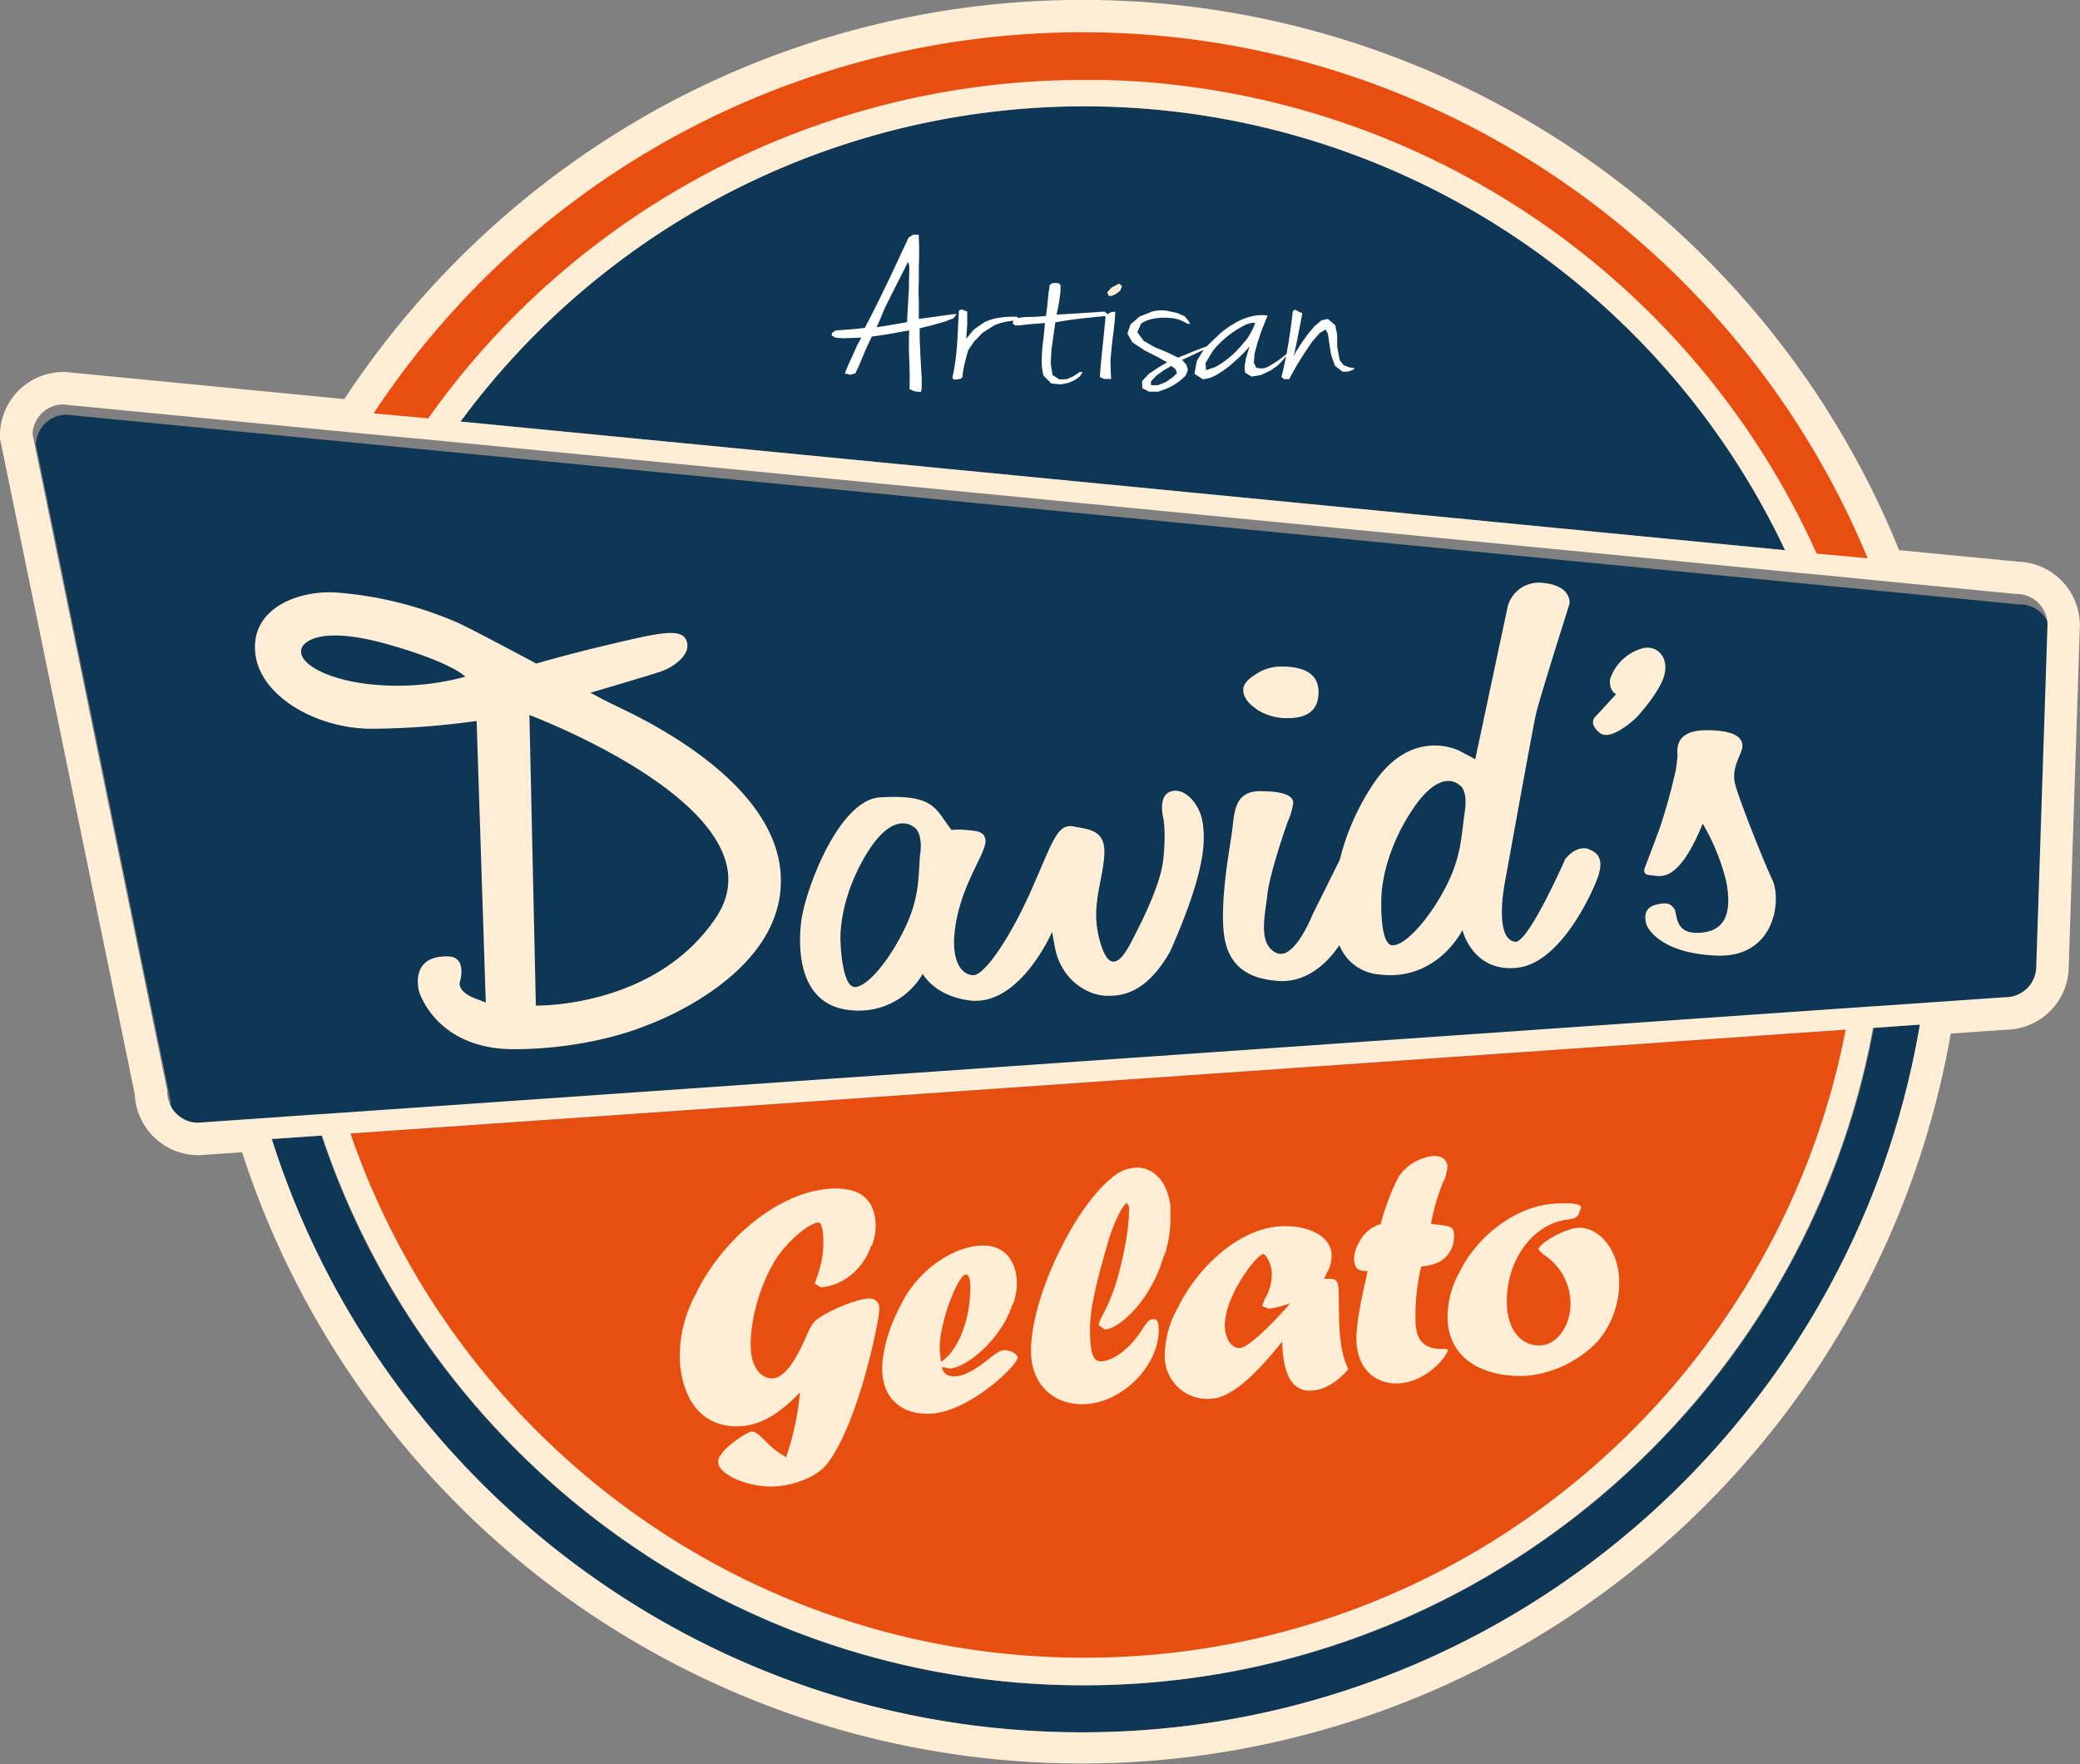
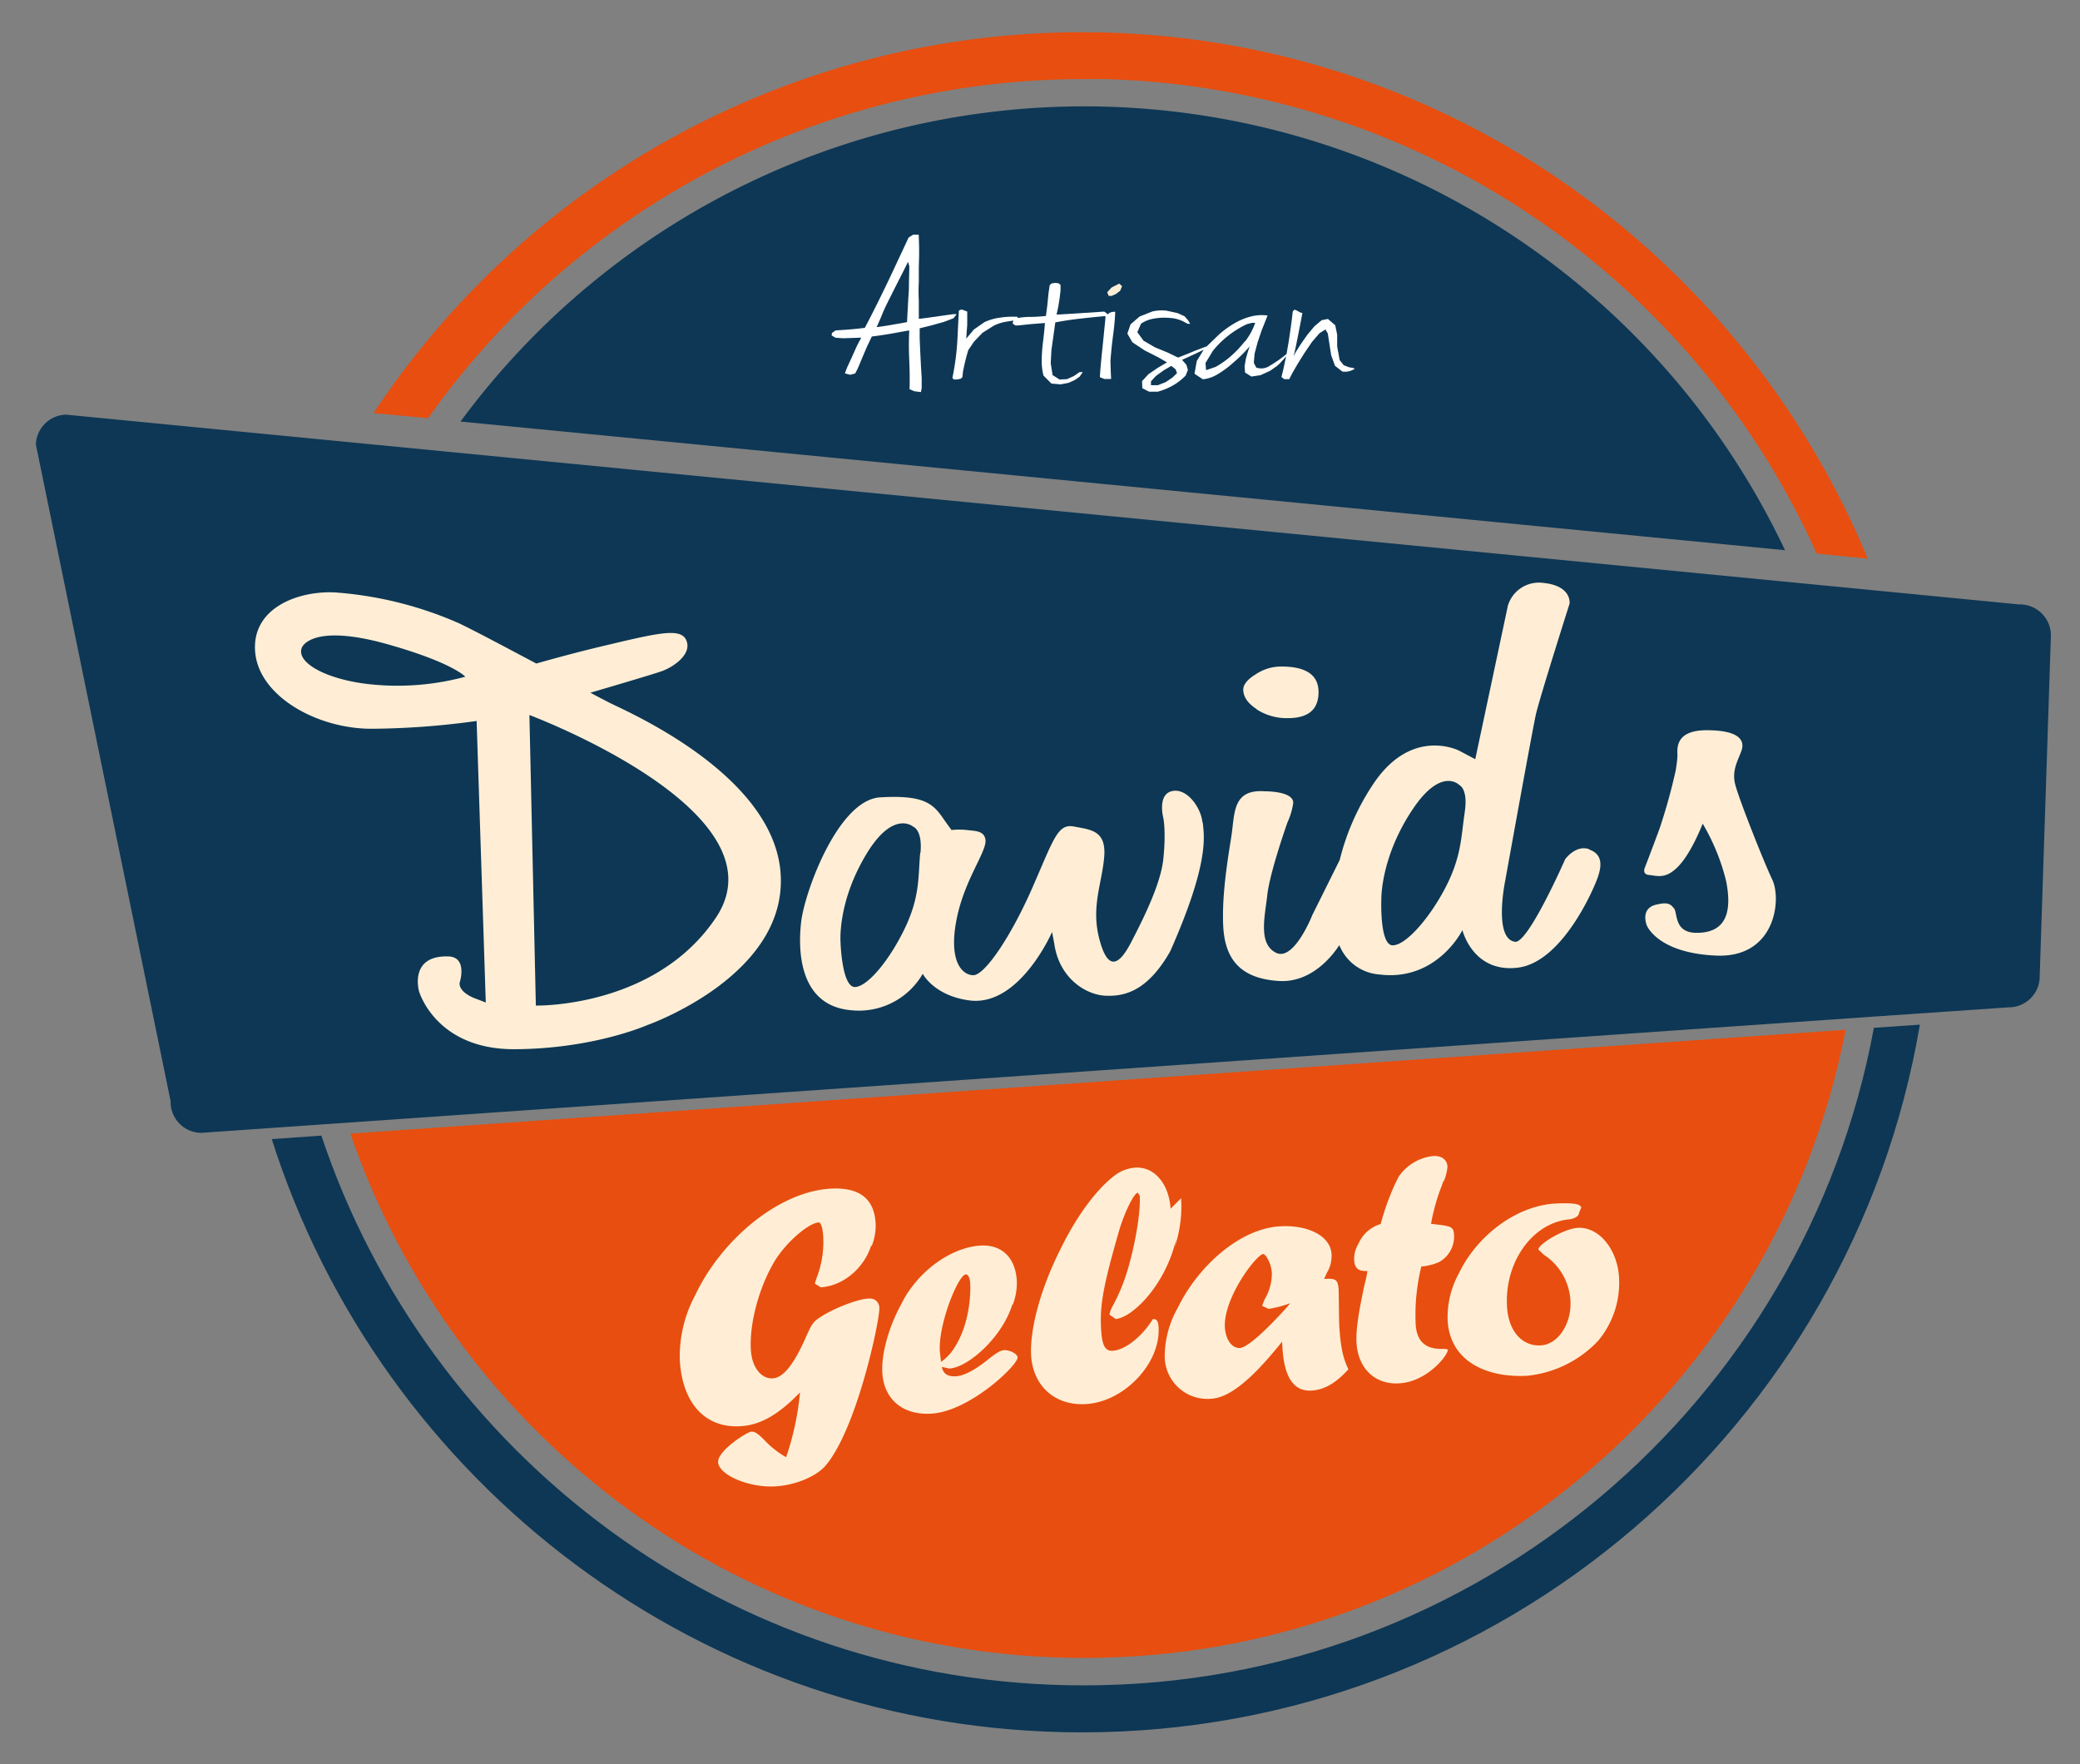
<svg xmlns="http://www.w3.org/2000/svg" viewBox="0 0 413.32 350.56">
  <rect x="0" y="0" width="413.32" height="350.56" fill="#808080" stroke="none" />
  <defs>
    <style>.cls-1{fill:#0d3755;}.cls-2{fill:#e84e0f;}.cls-3{fill:#ffeed5;}.cls-4{fill:#fff;}.cls-5{fill:#ef865f;}</style>
  </defs>
  <g id="Laag_2" data-name="Laag 2">
    <g id="Laag_1-2" data-name="Laag 1">
      <path class="cls-1" d="M407.54,126.18,405.31,194V194a6.13,6.13,0,0,1-6.12,6.15h-.08L372.2,202,63.67,223.44,40,225.09A6.14,6.14,0,0,1,33.9,219v-.22L7.13,88.32a6.14,6.14,0,0,1,6-5.93l388,37.7h.21A6.17,6.17,0,0,1,407.54,126.18Z" />
      <path class="cls-1" d="M372.36,204.22l9.14-.63C368,283.3,298.47,344.21,215,344.21c-75.34,0-139.32-49.62-161-117.88l9.86-.69C85,289,144.86,334.87,215.24,334.87h.19C293.53,334.87,358.71,278.44,372.36,204.22Z" />
      <path class="cls-1" d="M354.7,109.32,91.51,83.76A154,154,0,0,1,354.7,109.32Z" />
      <path class="cls-2" d="M215.26,15.72h.18l2,0,1.69,0q1.77,0,3.54.12h.15A159.83,159.83,0,0,1,361,110l10.13,1C345.74,49.64,285.32,6.4,215,6.4A168.86,168.86,0,0,0,74.23,82.08l10.84,1A159.46,159.46,0,0,1,215.26,15.72" />
      <path class="cls-2" d="M215.43,329.42c75,0,137.59-53.81,151.32-124.81L69.62,225.24c20.79,60.54,78.29,104.18,145.81,104.18" />
-       <path class="cls-3" d="M401,111.6l-23.63-2.29A175.14,175.14,0,0,0,129.9,22.08,177.31,177.31,0,0,0,68.42,79.3L13,73.91H12.6A12.61,12.61,0,0,0,0,86.5v.43l0,.22L26.78,217.42a12.67,12.67,0,0,0,12.59,12.11h.23l8.51-.58a174.51,174.51,0,0,0,24,47.7,176.52,176.52,0,0,0,38.09,39A175.31,175.31,0,0,0,387.64,205.36l11-.76a12.64,12.64,0,0,0,12.44-12.51l2.21-67.74v-.15A12.65,12.65,0,0,0,401,111.6m-46.23-2.27L91.51,83.76a154,154,0,0,1,263.21,25.57M215,344.2c-75.35,0-139.33-49.61-161-117.89l9.85-.68H64C85.13,289,145,334.83,215.34,334.86c78.07-.05,143.2-56.45,156.84-130.63h.18l9.14-.65C368,283.3,298.48,344.2,215,344.2m-145.37-119,297.14-20.63c-13.73,71-76.35,124.81-151.32,124.81-67.52,0-125-43.63-145.82-104.18m335-33.31V192a6.15,6.15,0,0,1-6.15,6.14h-.06l-16.27,1.13-9.07.63h-.18l-2.31.16-3.09.21L68.24,221.07l-3.08.21-2.48.17h-.17l-9.81.69-13.39.93a6.16,6.16,0,0,1-6.08-6.15v-.21L6.47,86.3a6.13,6.13,0,0,1,6-5.94l59.12,5.73,10.68,1,.18,0,2.75.27,3.41.33,268.1,26.06,3.4.32,2.58.25.19,0,10,1,27.62,2.69h.21a6.16,6.16,0,0,1,6.15,6.11Z" />
-       <path class="cls-2" d="M371.12,110.92,361,110a159.77,159.77,0,0,0-138.2-94l-.16,0c-1.16-.05-2.34-.08-3.52-.11l-1.7,0-2.06,0h-.08A159.41,159.41,0,0,0,85.09,83.13l-10.85-1A168.79,168.79,0,0,1,215,6.41C285.32,6.41,345.75,49.63,371.12,110.92Z" />
      <polygon class="cls-3" points="222.4 56.35 220.87 57.13 220.02 58.07 220.3 58.78 220.87 58.8 221.71 58.44 222.59 57.77 222.97 56.86 222.4 56.35" />
      <path class="cls-4" d="M190.1,62.42l-.65,0-1.68.23-2.39.34c-.9.14-1.83.25-2.8.37,0-1.27,0-2.49,0-3.68a34.3,34.3,0,0,1,0-3.65c0-1.21,0-2.2,0-3l.06-2.15,0-1.92-.08-2.34-1.09,0-.92.58-2.16,4.62c-.68,1.46-1.36,2.92-2.05,4.35s-1.4,2.9-2.13,4.36-1.51,3-2.36,4.61l-1.27.15-1.29.13-1.43.11-1.84.13-.69.5-.08.49.77.45,1.54.11,1.84-.06,1.74-.06-.87,1.65L169.26,71l-.92,2-.46,1.19,1.07.28,1-.28.55-1.09.79-1.9.95-2.23,1-2.11c1.41-.17,2.79-.38,4.14-.62s2.44-.45,3.3-.58q-.14,2.93,0,5.89c.09,2,.11,3.89.06,5.78l.95.41,1.31.16.15-.83,0-1.92L183,72.62l-.14-2.78-.11-2.61,0-2,2.35-.58,2.47-.69,1.91-.73Zm-9.41-9.52c0,.89-.06,2.23-.08,4,0,1.07-.09,1.91-.13,2.54l-.08,1.61-.08,1.32L180.24,64l-.77.15L178,64.4l-1.89.33L174.2,65c.45-1,.88-2,1.29-3s.87-1.87,1.35-2.83,1-2,1.59-3.16,1.27-2.46,2-4Z" />
      <path class="cls-4" d="M220.87,62l-.48.21-.35.3v-.15l-.62-.45-4.79.32c-1.54.1-3.09.2-4.68.28l.32-1.46.28-1.7.19-1.6,0-1.15-.39-.31-.68-.09-.71.12-.37.34-.22,1.45-.12,1.16-.13,1.35-.28,2.16c-1,.1-2,.18-3.06.19a13.9,13.9,0,0,0-2.41.19l-.2,0,.06-.21a17.7,17.7,0,0,0-3.78.2,10.4,10.4,0,0,0-2.84.87l-2.09,1.45L192,67.29l.11-1.6.09-1.12,0-1.09,0-1.58-1.11-.41-.55.2c-.09,1.69-.18,3.61-.29,5.75a49.86,49.86,0,0,1-1,7.65l.27.31.71,0,.71-.16.3-.31.13-1.18.33-1.56.38-1.5.32-1.11,1.15-1.7,1.68-1.75,2.28-1.44a9.45,9.45,0,0,1,2.9-.84l.92-.16v.18l-.11.41.53.38.66,0,1.64-.18c.76-.08,1.95-.17,3.59-.3-.07,1-.19,2.2-.35,3.5A32.52,32.52,0,0,0,207,71.5a11.61,11.61,0,0,0,.35,3.12l1.58,1.59,1.81.16,1.59-.3,1.28-.58.92-.65.63-.91h-.63l-1.16.8-1.37.61-1.45.06-1.39-.87-.37-2.35.14-2.62.39-2.77.38-2.73c1.63-.32,3.33-.57,5.12-.77s3.37-.36,4.74-.48l.1,0c0,.69-.12,1.6-.23,2.74s-.24,2.39-.37,3.65-.24,2.39-.34,3.47-.14,1.82-.16,2.27l.87.36,1.36,0-.07-1.47-.06-2.16c.14-1.81.32-3.55.54-5.2s.36-3.16.41-4.54Z" />
      <path class="cls-4" d="M269,73.13l-.91-.15L267,72.56l-.79-1-.5-2.71,0-2.35-.38-1.87-1.46-1.26-1.24.25-1.43,1.2-1.44,1.73-1.28,1.83L257.45,70l-.39.84.39-1.76.43-2.13.46-2.33.46-2.42-.51-.15-.58-.35-.51-.18-.32.39c-.17,1.67-.45,3.63-.79,5.89l-.44,2.54a24.69,24.69,0,0,1-3.41,2.38,2.94,2.94,0,0,1-2.61.31l-.48-.93.15-1.82.61-2.29.78-2.3.76-1.92.43-1.08a8.7,8.7,0,0,0-3.29.19,12.58,12.58,0,0,0-3.22,1.32,19.66,19.66,0,0,0-3.06,2.19l-2.52,2.43-.88.32-1.34.51-1.47.61-2,.79-2.07-1L229.48,69l-2.25-1.31L226,66l.73-1.68a6.24,6.24,0,0,1,2.49-1,11.45,11.45,0,0,1,3.17-.15,6.83,6.83,0,0,1,2.78.72l.82.44.52,0-.46-.73-.67-.76L234,62.21l-2.19-.48a7.93,7.93,0,0,0-2.83.16l-2.53,1-1.8,1.56-.63,1.83,1,1.73,2.43,1.61L230.17,71l1.73,1-1.84,1.09-1.85,1.26-1.27,1.38.05,1.4,1.36.7,1.7,0a13.35,13.35,0,0,0,2.71-1.07,11.37,11.37,0,0,0,2.85-2.15l.44-1.11-.29-1-.87-1,2.44-1.12,1.55-.74.3-.14-1.37,2.24-.45,2.52,1.66,1.1a6.82,6.82,0,0,0,2.8-.92A19.26,19.26,0,0,0,245.13,72a28.36,28.36,0,0,0,3.2-3.19l-.34,1-.41,1.43-.27,1.53.1,1.26,1.27.79,1.82-.28,1.89-.87,1.43-1,.56-.53.75-.83.43-.51c-.27,1.33-.56,2.7-.92,4.11l.55.43,1,0,.5-1,1.06-1.85,1.43-2.3,1.54-2.27,1.49-1.72,1.18-.74.46.8.3,1.94.37,2.38.76,2.1,1.45,1.14a3.46,3.46,0,0,0,2.46-.55Zm-35.11,1L233,75l-1.35.92-1.58.62h-1.36l0-.77,1-1.08,1.53-1.11,1.52-.88.84.67Zm13.45-6.28a20.84,20.84,0,0,1-2.92,3.06,17.56,17.56,0,0,1-2.88,2l-1.88.64-.11-1.42L241,69.73a18.36,18.36,0,0,1,2.79-2.81,19,19,0,0,1,4-2.52l1-.25h.63a12.76,12.76,0,0,1-2,3.68" />
      <path class="cls-3" d="M172.58,258c-2.28.14-7.41,2.13-10,4-1,.66-1.43,1.37-2.52,3.87-2.35,5.28-4.4,7.83-6.46,8-2.35.14-4.16-2.18-4.39-5.56-.35-5.32,1.66-12.74,4.85-17.94,2.25-3.58,6.58-7.36,8.64-7.48.41,0,.76,1,.88,2.72a19.78,19.78,0,0,1-1.32,8.33l-.35,1.09,1.16.75c4.64-.28,8.76-4,10.08-8.44l0,.38a10.59,10.59,0,0,0,.84-4.78q-.47-7.26-9-6.76c-10.44.63-21.73,10.34-26.8,21.08a25.75,25.75,0,0,0-3.1,13.12c.55,8.55,5.1,13.41,12.07,13,4-.24,7.59-2.35,11.81-6.72a55,55,0,0,1-2.76,12.87,17.67,17.67,0,0,1-4.3-3.39c-1.19-1.15-1.78-1.72-2.61-1.68s-6.75,3.79-6.6,6.08c.17,2.57,6.22,5.11,11.4,4.79,4-.24,8.18-2,10-4.18,6.29-7.49,10.76-29.11,10.63-31.2a1.83,1.83,0,0,0-2.21-1.9" />
      <path class="cls-3" d="M199.34,268.31c-.55,0-1.62.69-3.07,1.87-2.57,2.05-4.7,3.19-6.36,3.28s-2.52-.59-2.75-1.86l1.48.32c3.87-.22,10.77-6.5,12.6-13l-.06.49a11.92,11.92,0,0,0,.87-5c-.3-4.56-3-7.17-7.24-6.92-4.9.28-11.24,3.91-15.1,10.44l-1.15,2.2c-2.15,4.27-3.45,9.17-3.23,12.68.35,5.33,4.16,8.41,9.74,8.07,7.65-.45,17.23-9.69,17.14-11.17-.05-.73-1.56-1.53-2.87-1.44m-12.58.34c-.37-5.46,3.64-15.29,5.15-15.39.49,0,.8.63.88,1.77.09,1.42.12,8.25-3.55,13.41A9.8,9.8,0,0,1,187,270.6Z" />
      <path class="cls-3" d="M266,256.11c-.19-1.88-.55-2.13-2.89-2l.69-1.49v.06a6.55,6.55,0,0,0,.79-3.54c-.22-3.51-4.59-5.81-10.26-5.48-8.29.51-16.48,8.31-20.29,16.19a19.61,19.61,0,0,0-2.59,9.95,8.47,8.47,0,0,0,9.32,8.11c3.59-.22,8.11-3.95,14-11.34.14,3.05.45,10.05,5.83,9.73,2.55-.16,4.82-1.44,7.34-4.23-.89-1.9-1.5-3.75-1.8-8.47-.09-1.21-.08-6.42-.15-7.5m-10.35,3.73c-4.39,4.86-7.86,7.92-9.24,8-1.58.1-2.8-1.58-3-4-.38-5.86,6.25-14.57,7.62-14.66.48,0,1.57,1.81,1.71,3.69a10,10,0,0,1-1.46,5.36l-.47,1.24,1.28.6a19.47,19.47,0,0,0,4.3-1.13Z" />
      <path class="cls-3" d="M287.1,268c-3.59.22-5.55-1.22-5.79-4.85a40.42,40.42,0,0,1,1.12-11.5,11,11,0,0,0,3.54-.89,5.79,5.79,0,0,0,2.95-5.59c-.1-1.56-.86-1.58-4.56-2a39.74,39.74,0,0,1,2.08-7.43l.41-1.17,0,.19v.05a9.32,9.32,0,0,0,.78-3c-.09-1.42-1.18-2.23-2.91-2.11a9.56,9.56,0,0,0-6.8,4.12l-.61,1.22a50,50,0,0,0-2.95,8.16,7,7,0,0,0-4.43,3.95,5.74,5.74,0,0,0-.84,3.23c.11,1.63.84,2.26,2.64,2.15a26.8,26.8,0,0,1-.58,2.74c-1.28,5.82-1.74,9.3-1.59,11.59.33,5.11,3.73,8.3,8.49,8,5.58-.32,9.74-5.64,9.66-6.72Z" />
      <path class="cls-3" d="M321.72,253.75c-.38-5.66-4.05-10-8.18-9.79-2.77.17-7.9,3.25-7.84,4.33l1.05,1a11.63,11.63,0,0,1,5.31,9.09c.29,4.58-2.42,8.73-5.86,8.94-3.72.22-6.42-2.8-6.73-7.58-.58-8.75,4.87-16.59,12.08-17.43,1.45-.14,2.22-.69,2.26-1.44l.39-.9c-.07-.8-1.74-1-5.19-.83-7.92.47-15.65,6.6-19.11,13.87a18,18,0,0,0-2.23,9.48c.55,8.28,8.15,11.32,15.88,10.86a22.45,22.45,0,0,0,14-6.92,17.92,17.92,0,0,0,4.16-12.69" />
-       <path class="cls-3" d="M232.61,240.16c-.33-5-3.26-8.38-7-8.16a7.65,7.65,0,0,0-4.25,1.67c-3.87,3-7.78,8.61-10.78,14.82-3.62,7.25-6,15.4-5.68,20.93.42,6.07,4.82,9.93,10.9,9.56,7.65-.45,14.9-8.19,14.42-15.33-.06-1.15-.38-1.61-1.13-1.55s-1.14.54-2.15,2.09c-2.19,3.5-5.49,6.14-8,6.29-1.44.08-2.08-1-2.27-4-.32-4.92.33-8.68,3.6-20,1-3.38,2.91-7.36,3.67-7.4l.39.59c.19,3-.74,8.9-2.25,14.2a37.44,37.44,0,0,1-3,7.49,6.33,6.33,0,0,0-.77,1.93l1.24.87c3.19-.19,9.88-6.61,12-15.82l-.24,1.44a25.38,25.38,0,0,0,1.24-9.61" />
+       <path class="cls-3" d="M232.61,240.16c-.33-5-3.26-8.38-7-8.16a7.65,7.65,0,0,0-4.25,1.67c-3.87,3-7.78,8.61-10.78,14.82-3.62,7.25-6,15.4-5.68,20.93.42,6.07,4.82,9.93,10.9,9.56,7.65-.45,14.9-8.19,14.42-15.33-.06-1.15-.38-1.61-1.13-1.55c-2.19,3.5-5.49,6.14-8,6.29-1.44.08-2.08-1-2.27-4-.32-4.92.33-8.68,3.6-20,1-3.38,2.91-7.36,3.67-7.4l.39.59c.19,3-.74,8.9-2.25,14.2a37.44,37.44,0,0,1-3,7.49,6.33,6.33,0,0,0-.77,1.93l1.24.87c3.19-.19,9.88-6.61,12-15.82l-.24,1.44a25.38,25.38,0,0,0,1.24-9.61" />
      <path class="cls-3" d="M249.7,140.94a11,11,0,0,0,6.21,1.75q6.11,0,6.1-5.18t-7.68-5.07A9,9,0,0,0,249.5,134c-1.64,1-2.45,2.06-2.45,3,0,1.44.88,2.73,2.65,3.89" />
-       <path class="cls-3" d="M321.13,137.94l-4.19,4.55s-1.33,1.24.92,3.11,7.28-3,7.28-3,5.11-5.41,5.7-9-2.06-5.59-4.74-4.7a9.47,9.47,0,0,0-6.12,5.92s-.48,2.15,1.15,3.11" />
      <path class="cls-3" d="M315.79,168.72c-2.7-.91-4.77,2-4.77,2s-7.44,16.95-10,16.4c-4.31-.67-1.91-12.17-1.91-12.17s5.36-29.75,6.09-33,6.69-22,6.69-22,.53-3.53-5.16-4.12a6.44,6.44,0,0,0-7.09,4.49l-6.49,30.53L290,149.18s-9.64-5.05-17.38,7a47.6,47.6,0,0,0-6.4,14.68l-5.43,10.92s-3.66,9.33-7.25,7.52-2.17-7.29-1.71-11.5c.51-4.55,4-14.39,4-14.39a14,14,0,0,0,1.15-3.85c.08-2.41-5.6-2.33-5.6-2.33-6.49-.5-6,4.35-6.67,8.77-.61,4-1.93,11.4-1.65,17.83s3.09,10.56,11,11.08c6.67.44,10.88-5.27,12.08-7.12a9.3,9.3,0,0,0,7.93,5.83c11.49,1.45,16.53-8.81,16.53-8.81s2.06,8.54,11,7.46,15.29-16,16-18.25.77-4.36-1.92-5.27m-24.62-7.34c-.71,4.59-.6,8.69-3.77,14.83s-7.9,11.58-10.54,11.59-2.26-9.19-2.26-9.19-.18-8.32,6.28-17.92c5.74-8.52,9.28-4.69,9.28-4.69s1.72.78,1,5.38" />
      <path class="cls-3" d="M238.93,163.35c-.27-2.79-3-6.81-6-6.17s-1.77,5.32-1.77,5.32.59,2.59,0,8.25c-.54,4.91-3.9,11.69-6.42,16.53s-4.69,5.54-6.32-.83.57-10.93,1-16.22-2.76-5.37-6-6-4,2.39-8.27,12.14-9.51,17.48-11.78,17.4-4.9-2.88-3.29-11.07,6.23-13.7,5.72-16c-.35-1.62-1.9-1.58-3.72-1.78a13.19,13.19,0,0,0-3,0s-.46-.59-1.84-2.57c-2-2.83-4-4.41-12.34-3.92s-15,18.76-15.7,24.74-.27,16.63,9.86,17.55a14.66,14.66,0,0,0,14.3-7.23s2.3,4.47,9.54,5.32c9.81,1,16.16-13.63,16.16-13.63l.44,2.34c1,6.95,6.36,10.14,10.13,10.32s8.37-.85,12.9-8.81c7.81-17.62,6.75-22.82,6.47-25.6m-56.14,6c-.43,4.51,0,8.48-2.9,14.68s-7.34,11.81-10,12-2.93-8.77-2.93-8.77-.74-8.05,5.26-17.85c5.33-8.68,9.21-5.21,9.21-5.21s1.83.64,1.41,5.14" />
      <path class="cls-3" d="M155.14,173.94c-1-20.12-31.26-32.86-34-34.3-.58-.29-1.95-1-3.82-2,5.89-1.73,13-3.84,14.26-4.31,2.17-.79,5.84-3.23,4.86-5.95s-5.28-1.71-16.23.89c-5.16,1.22-10,2.53-13.64,3.57-6-3.18-12.14-6.46-15.36-8a74.49,74.49,0,0,0-24.51-6.12c-7.31-.42-16.71,3-16,11.79S62.94,144.8,73.82,144.8a156.91,156.91,0,0,0,20.89-1.55l1.82,55.94-2.48-.95c-3.28-1.46-2.68-3.1-2.68-3.1s1.55-4.91-2.18-5.1c-8-.31-5.92,6.94-5.92,6.94s3.31,11.56,19,11.49,26.27-4.76,26.27-4.76,27.64-9.65,26.6-29.77M73.91,136c-8.58-.83-15.17-4.19-13.93-7.32,0,0,1.78-5,17.22-.62,12.89,3.67,15.26,6.4,15.26,6.4A51.7,51.7,0,0,1,73.91,136m68.57,46c-12,18.36-36,17.8-36,17.8l-1.28-57.73S155.85,161,142.48,182" />
      <path class="cls-5" d="M163.18,214.56v0" />
      <path class="cls-3" d="M332.64,180.51c-.65-.87-1.2-1.31-3.4-.79-3.44.69-2,4.15-2,4.15s2.09,5.51,13.81,6,13-11.11,11.13-15.07-6.69-16.19-7.39-19,.65-4.84,1.28-6.71-.29-4-6.94-4-5.76,4.12-5.8,5.13-.35,2.87-.35,2.87a113.06,113.06,0,0,1-3.23,11.62c-1.68,4.55-2.92,7.73-2.92,7.73s-.55,1.28.83,1.41c1.71.17,3.41.92,6-1.88s4.68-8.32,4.68-8.32A42.07,42.07,0,0,1,343,175.06c1.09,5.51.43,10.29-5.85,10.29-4.44,0-3.78-3.73-4.47-4.84" />
    </g>
  </g>
</svg>